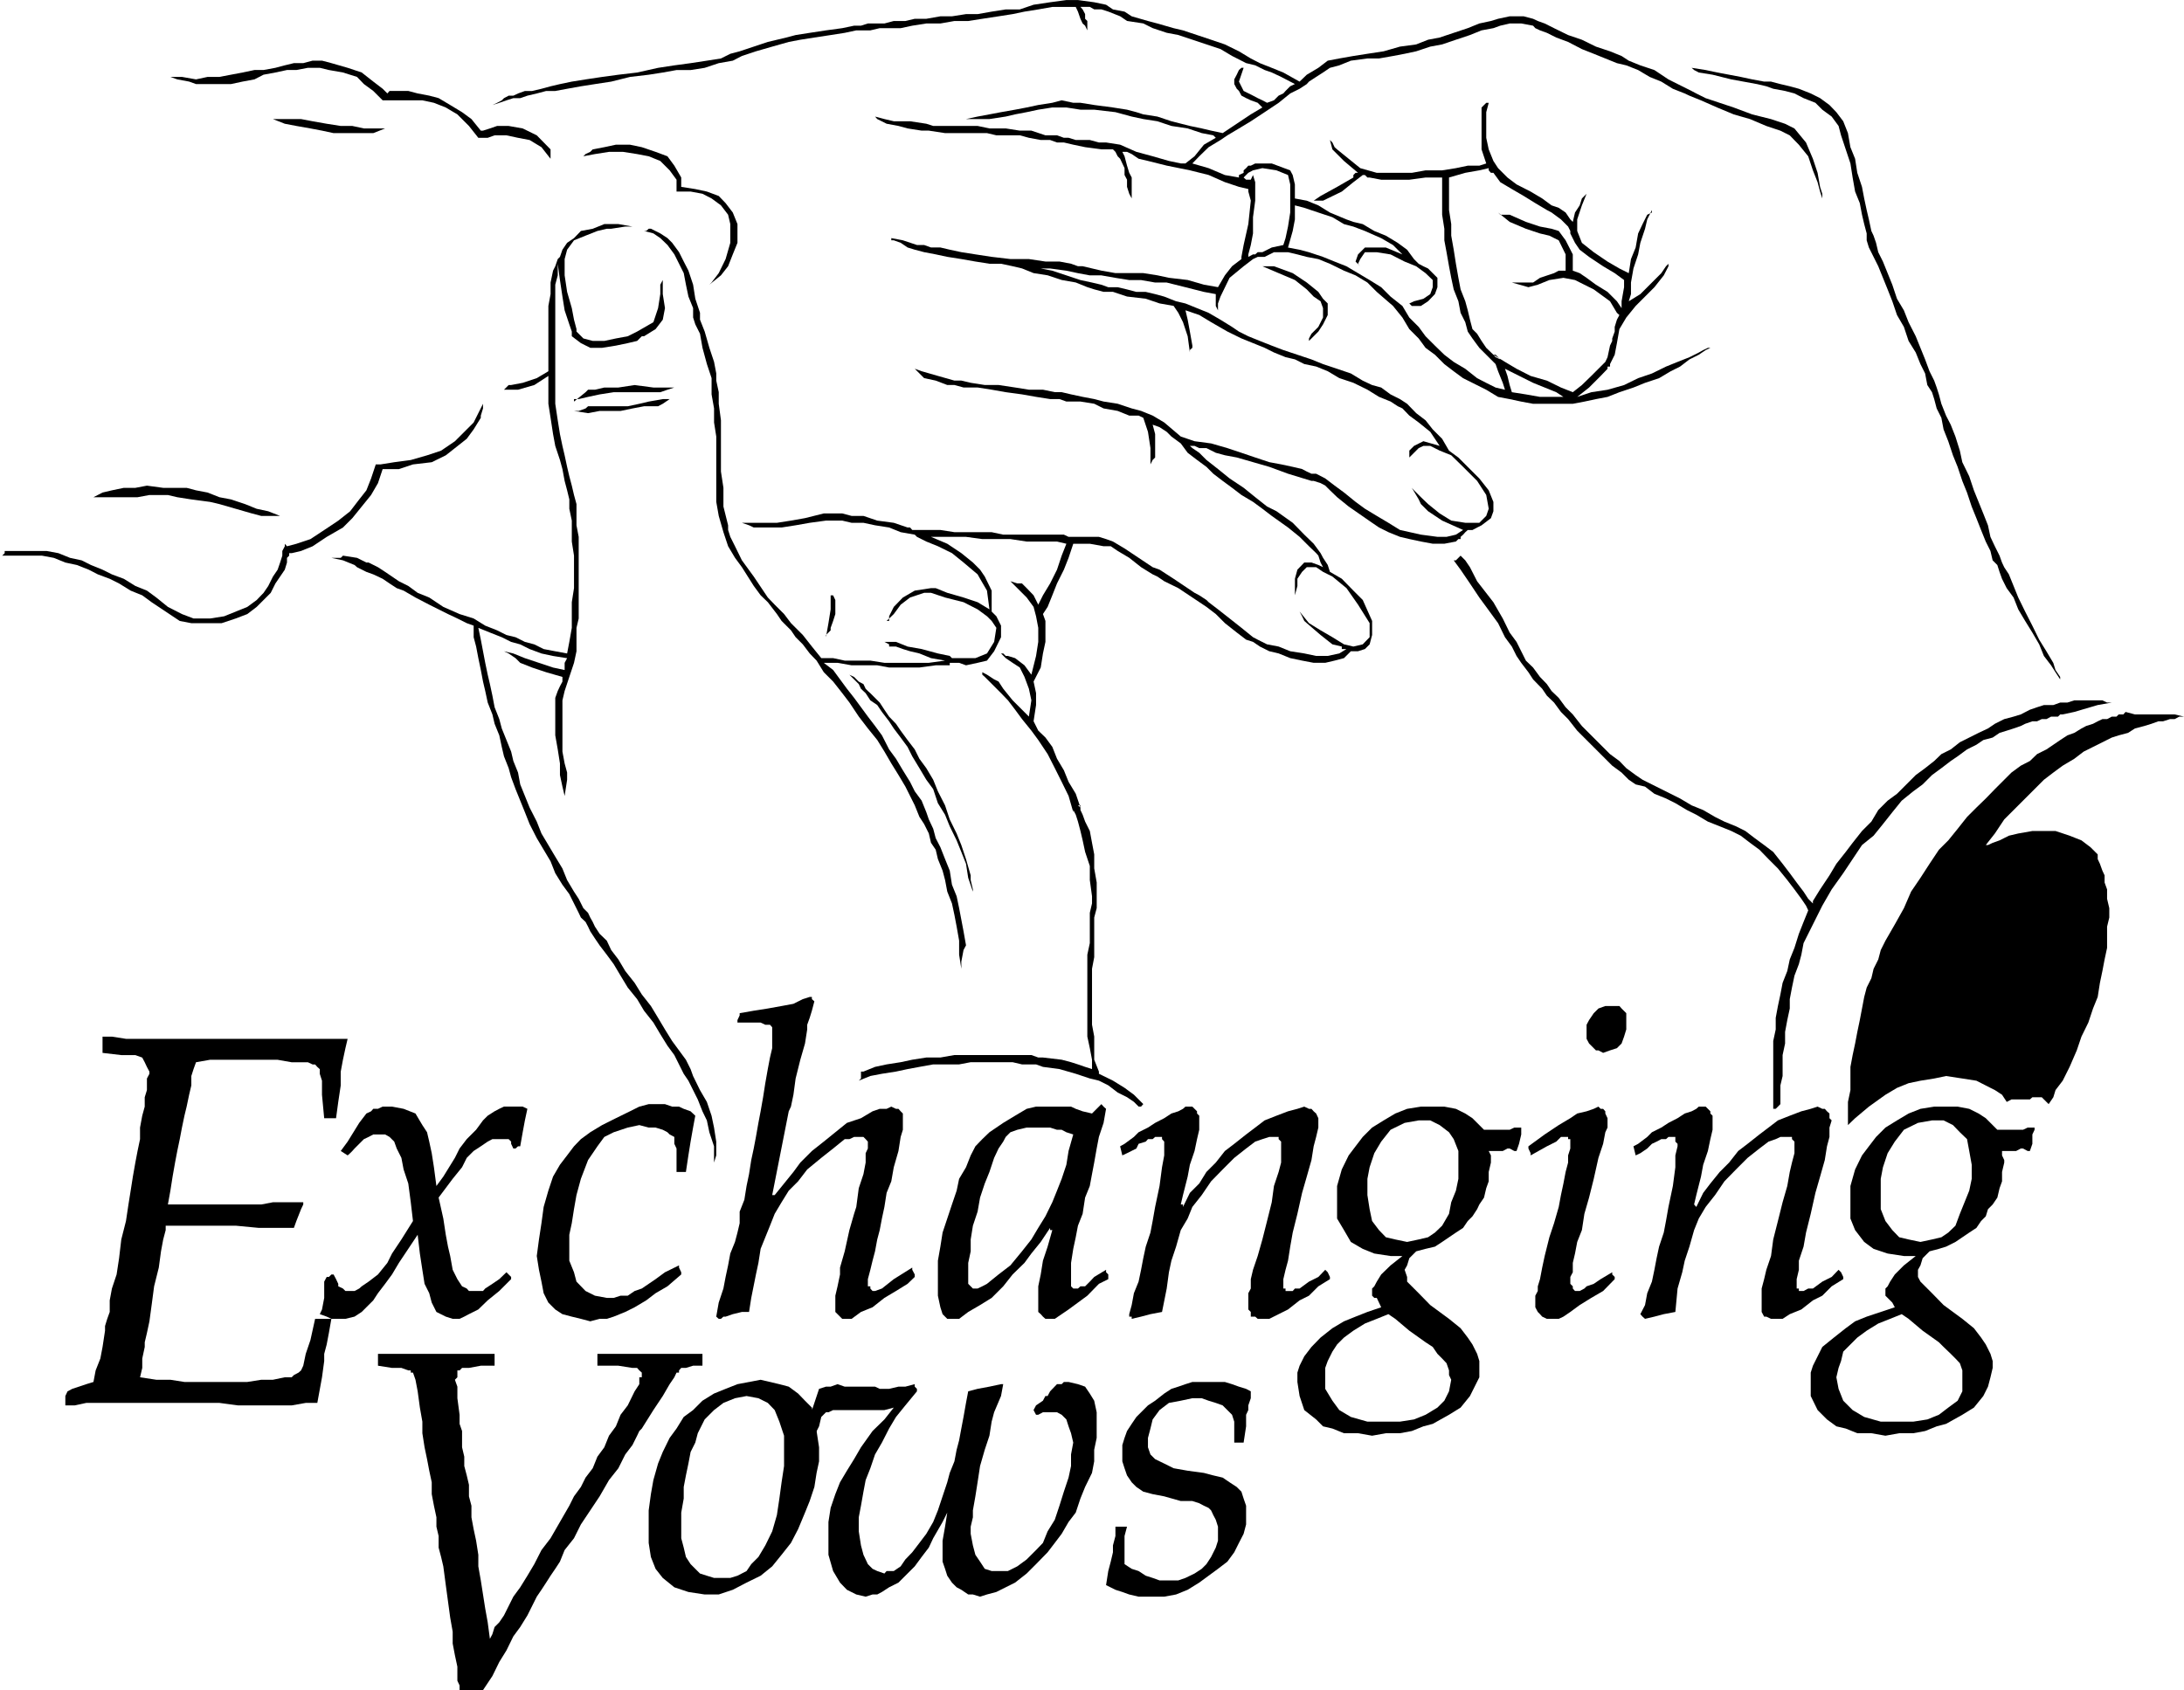
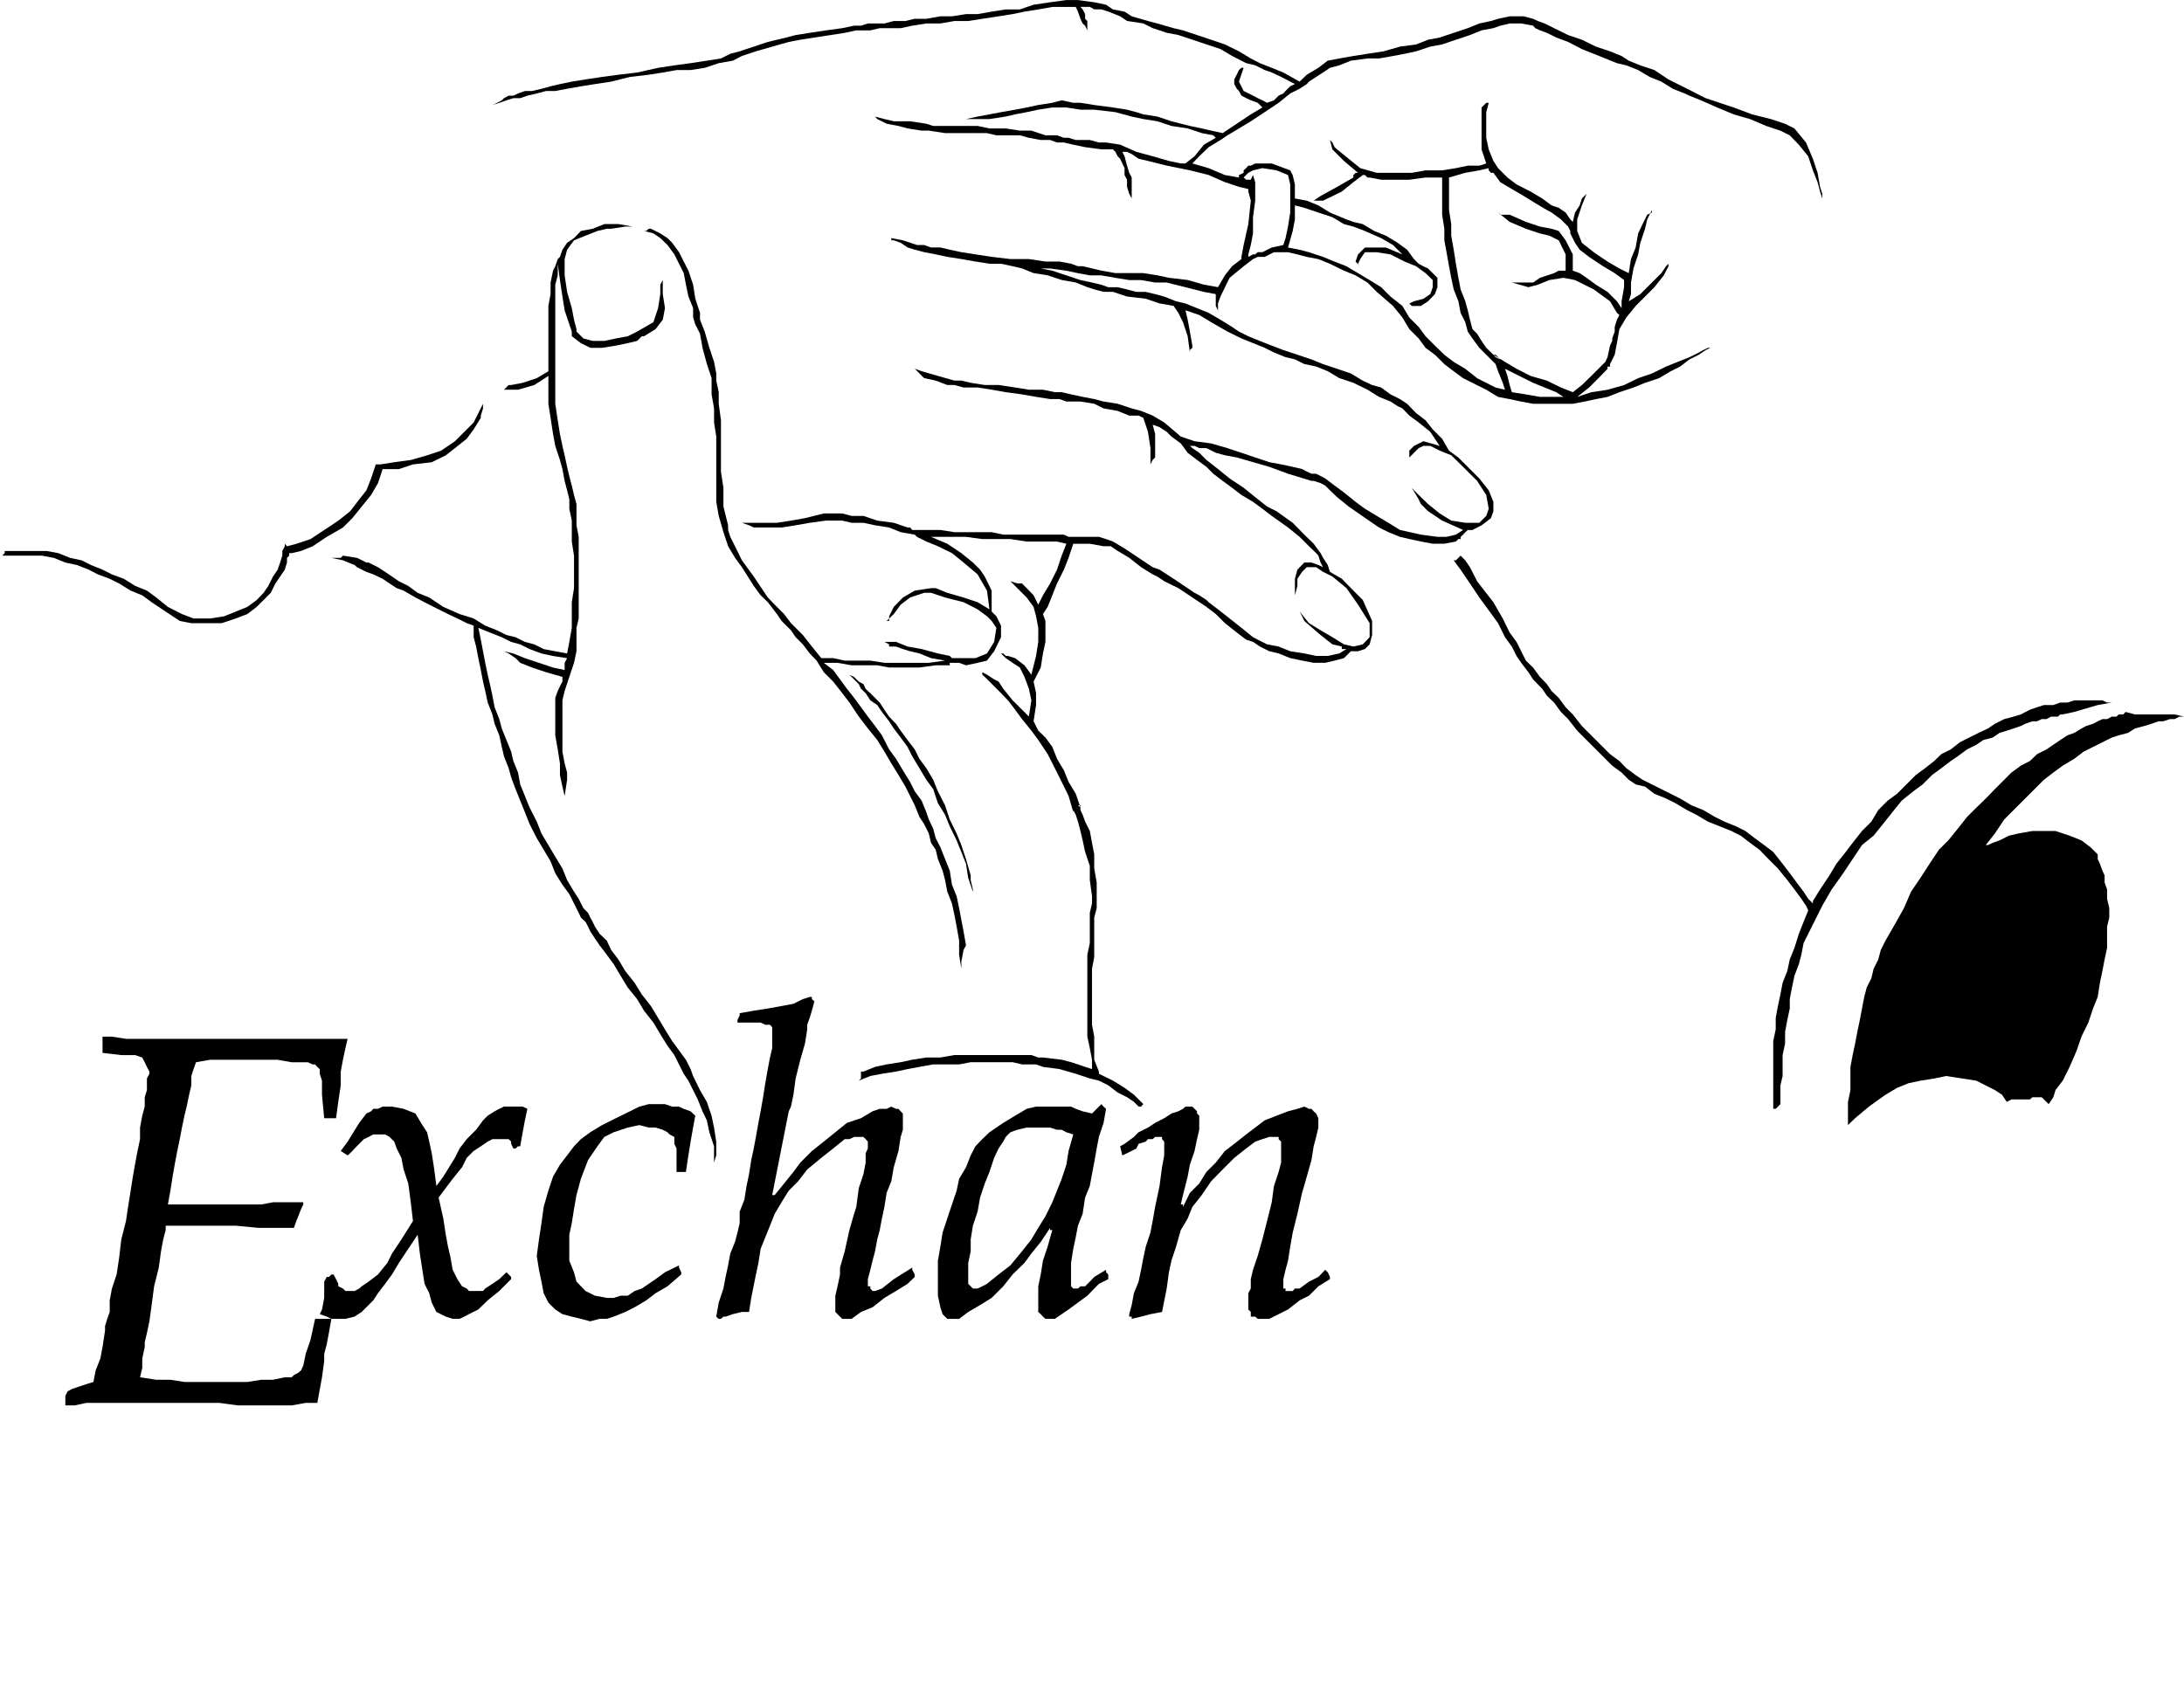
<svg xmlns="http://www.w3.org/2000/svg" width="299.414" height="231.761" fill-rule="evenodd" stroke-linecap="round" preserveAspectRatio="none" viewBox="0 0 7922 6132">
  <style>.pen1{stroke:none}.brush1{fill:#000}</style>
  <path d="M0 2016h152l43 8 42 17 42 9 43 17 33 17 43 16 34 17 42 26 42 17 34 25 51 34 51 34 42 8h110l51-17 42-16 34-26 25-25 26-26 17-34 17-25 17-25 8-26v-17l8-8v-9h9l34-8 42-17 51-34 59-34 34-34 34-42 34-42 25-43 17-51h59l51-17 68-8 51-25 33-26 43-34 25-34 26-42v-8l8-26v-17l-17 34-17 34-34 34-34 34-50 34-51 17-59 17-60 8-50 8h-17l-17 51-17 43-26 33-33 43-43 34-51 34-50 33-51 17-34 9-8-9v9l-9 17v17l-8 25-9 26-17 25-17 34-17 25-25 26-34 25-42 17-42 17-51 8h-60l-42-16-51-26-42-34-34-25-42-17-42-26-43-16-34-17-42-17-34-17-42-9-42-17-43-8H17v8l-9 9H0z" class="pen1 brush1" />
-   <path d="M449 1804h50l43-8h67l34 8 51 8 68 9 34 8 59 17 59 17 34 9h68l-43-17-42-9-42-17-51-17-42-8-43-17-42-8-34-9h-85l-59-8-42 8h-42l-43 9-34 8-33 17h110zM711 305h127l42-9 43-8 33-17 43-8 42-9h34l42-8h43l33 8 51 9 51 16 25 26 34 25 34 34h144l42 9 43 17 42 25 42 42 34 43h34l25-9h43l42 9 42 8 43 26 33 42v-34l-50-51-51-25-51-9h-42l-26 9-25 8h-8l-34-42-34-25-43-26-42-25-34-9-42-8-34-9h-68l-8 9-17-17-34-26-42-33-51-17-59-17-34-9h-34l-34 9h-34l-33 8-34 9-43 8h-33l-43 9-42 8-42 8h-43l-42 9-51-9h-42l25 9 43 8 25 9zm1405 262 42-8 51-8h51l51 8 42 8 42 17 34 34 25 34v43h51l43 8 33 17 34 25 26 34 8 34v68l-17 59-25 51-26 34-8 8 42-34 26-33 17-43 17-42v-68l-17-42-26-34-25-26-43-16-42-9-51-8v-34l-25-43-25-34-43-16-50-17-43-9h-51l-42 9-42 8-9 9-17 8-8 8zM990 432l43 17 42 8 51 9 42 8 42 9h144l43-17h25-102l-42-9h-42l-51-8-51-9-42-8H990zm1092 1025v-9h17l34-8 42-9 51-8h169l26-9 25-8h-76l-68-9-59 9h-51l-34 8h-25l-9 9-42 34zm0 34 51 8 42-8h76l43-9 42-8h51l17-9 25-17h17-42l-51 9-34 8-42 9h-144l-9 8-25 9h-17zm660 2829v8h-8l8 8 9 9 17 17 8 8 9 9v-9l8-25v-59l-17 8-17 17-17 9zm254-2008 9-51 8-50v-51h9l8 17v51l-8 25-9 25v9l-17 17v8zM6373 305l34 8 25 9 43 8 34 9 33 17 43 17 25 25 34 25 25 34 9 34 17 51 17 51 8 51 9 51 17 42 8 42 8 34 9 34v25l8 26 17 34 17 34 17 42 17 42 17 43 17 50 25 43 17 51 26 42 17 42 17 34 8 42 17 26 8 25 9 34 17 34 8 42 17 43 17 51 17 42 17 51 17 42 17 51 17 42 17 43 17 42 17 34 8 34 17 17 8 25 9 25 17 34 25 34 17 43 25 42 26 42 25 43 17 42 26 34 16 25 17 26v-9l-17-25-8-26-25-42-26-42-25-51-26-51-25-51-17-42-17-42-17-26-8-17-9-25-17-34-16-34-9-42-17-43-17-42-17-42-17-51-25-51-9-42-16-51-17-43-17-33-17-43-9-34-8-25-9-25-17-34-16-43-17-42-17-42-26-51-17-43-25-42-17-51-17-42-17-42-17-34-8-34-9-26-8-17-9-42-8-34-9-42-8-42-17-51-8-51-17-42-9-51-17-43-25-33-25-26-34-25-34-17-43-17-33-9-34-8-34-9h-25l-43-8-42-9-42-8-43-8-42-9-51-8 9 8 17 9 50 8 68 17 93 17zm-1591 881 17-34v-34l-9-25-25-17-25-26-43-34-59-25-59-25h42l68 25 51 34 42 34 17 25 17 17v42l-17 34-17 26-17 17-17 17v-9l9-17 25-25z" class="pen1 brush1" />
  <path d="m5298 1948 9-8 8-9 9-8h17l17-9 16-8 34-26 9-25v-34l-17-42-34-43-42-42-34-34-34-25-25-43-34-34-26-33-34-26-33-34-26-17-34-17-34-25-33-9-34-16-43-26-50-17-51-17-42-17-51-17-51-17-42-16-43-17-42-17-34-17-25-17-42-26-43-25-42-17-42-17-34-8-43-17-33-9-34-8h-34l-34-9-34-8h-34l-25-9-34-8-42-9-51-17-51-17-42-8h34l59 8 42 9 43 8h42l51 9 50 8h43l51 9h42l68 17 67 17 43 8v43l8 16 9 9-9-9v-25l9-25 33-68 51-42 34-26 17-8h25l34-17h51l34 8 34 9 42 8 42 17 51 25 42 17 43 26 34 34 59 51 34 42 25 42 34 34 25 34 34 25 34 34 34 26 34 25 34 17 50 25 43 26 42 8 42 9 43 8h144l42-8 42-9 42-8 43-17 51-17 42-17 51-17 42-25 34-17 34-26 34-17 25-17 17-8h-9l-17 8-16 9-34 17-43 17-42 17-51 25-50 17-51 25-60 17-59 9-51 17 43-34 42-42 25-26v-8h9v-9l17-34 8-42 9-51 25-42 34-42 68-68 34-43 17-33v-9l-9 9-17 25-8 8-34 34-34 34-42 26 8-26v-42l9-51 17-51 8-42 17-51 8-34 17-34v9l-17 8-17 34-16 34-9 51-17 42-8 51-34-17-43-25-50-34-43-34-17-43v-42l17-51 17-42-8 8-9 9-8 25-17 26-8 34-9-9-17-25-25-17-26-9-34-25-42-25-51-26-33-25-34-34-17-26-17-42-9-42v-93l9-34h-9l-8 8-9 9v152l17 51-25 8h-42l-43 9-50 8h-60l-50 9h-127l-60-17-42-34-42-34-9-8-8-17-9-9 9 34 42 42 51 43h-9l-8 8v9l-59 34-60 33-25 17h34l68-33 42-34 34-26h8l9 9h8l42 8h102l59-8h60v135l8 51v42l8 43 9 51 8 42 9 42 17 43 8 42 17 34 9 34 17 25 25 34 34 34 25 25 9 26 17 42 8 25-34-8-34-17-33-17-43-34-42-25-34-26-34-33-34-34-25-34-34-34-25-42-43-34-34-34-42-26-42-25-42-25-43-17-42-17-51-17-34-9-42-8 17-60 8-42v-51l34 9 51 17 51 17 42 25 34 9 42 16 59 26 43 25 34 34-60-25h-76l-25 25-9 26 17 17-8-9 8-17 17-25h43l50 8 51 26 42 17 34 25 26 25v26l-9 25-25 17-34 9-17 8 9 9h33l26-17 25-26 9-25v-34l-34-34-17-8-17-9-17-17-25-34-34-25-43-26-42-17-42-25-34-8-25-9-60-25-42-26-42-17-43-8v-51l-8-34-9-17-67-25h-60l-16 8h-9l-8 9-9 8v9l-17 8v9l-51-9-59-25-59-17 25-26 34-33 43-26 25-17 42-25 43-26 50-33 51-34 42-34 34-17 26-17 8-9 26-17 25-16 25-17 34-9 42-17 60-8h42l51-9 42-8 42-9 51-17 43-8 50-17 51-17 42-17 43-8 25-9 34-8h42l43 8 8 9 17 8 25 9 34 17 43 16 50 26 43 17 42 17 42 17 34 8 43 17 42 25 42 17 42 26 43 17 17 8 42 17 59 26 60 25 59 17 59 25 51 17 34 17 33 34 34 42 17 51 17 43 9 34 8 25v-17l-8-25-9-51-17-51-25-59-42-51-34-17-51-17-68-17-67-25-51-17-51-17-34-17-17-9-34-17-50-25-51-34-51-17-42-17-26-17-42-17-51-17-51-25-50-17-51-25-34-17-25-9-17-8-34-9h-51l-42 9-26 8-42 9-42 17-51 17-51 17-42 8-43 17-59 8-59 17-59 9-51 8-51 9-42 8-34 26-42 25-26 25-59-33-42-17-43-17-33-17-43-26-51-25-50-17-51-17-51-17-34-8-59-17-34-9-59-17-26-17-42-8-25-17-43-9-59-8h-42l-59 8-60 9-50 17h-51l-51 8-51 9h-42l-51 8h-42l-51 9h-42l-34 8h-42l-34 9h-60l-25 8h-25l-43 9-59 8-59 9-51 8-34 9-67 16-51 17-51 17-34 9-34 17-51 8-59 9-59 8-59 9-76 17-68 8-59 8-60 9-50 8-43 9-34 8-33 9-34 8h-26l-25 9-17 8h-17l-17 9-8 8-17 9-17 8 25-8 26-9 25-8h25l26-9 34-8 34-9h33l43-8 50-9 51-8 59-9 68-17 68-8 51-8 50-9h51l51-8 51-17 51-9 33-17 51-17 59-17 60-17 42-8 51-8 59-9 51-8 42-9h51l34-8h76l42-9 51-8h51l51-9h50l51-8 59-9 51-8 43-9 50-8 51-9h85l8 17 9 26 8 17 9 8 8 17v17-51l-8-8V51l-9-17-8-9h34l16 9h26l25 8 43 17 25 17 59 9 34 17 51 17 42 8 51 17 51 17 51 17 42 25 51 26 33 8 34 17 26 9 34 16 50 26-17 8-17 17-8 9-17 8-17 17-25 9-17-9-17-8-17-9-34-17-17-34 17-50h-8l-9 8-8 17-9 17v17l9 17 8 8 9 17 17 9 17 8 25 9 17 17-42 25-51 34-51 34-42-9-34-8-43-9-67-17-51-17-51-8-25-8-34-9-51-8-68-9-50-8h-26l-42-9-34 9-51 8-42 9-42 8-51 9-42 8-43 8-42 9h85l59-9 34-8 42-8 42-9 51-8h51l51 8h50l77 9 59 16 42 9 51 8 51 17 59 9 51 17 42 8 9 9-43 25-34 42-33 26h-17l-43-9-59-17-59-16-59-26-51-8h-26l-33-9h-51l-26-8h-17l-25-9h-42l-51-17h-42l-51-8h-59l-43-9h-161l-25-8-59-9h-59l-34-8-34-9 8 9 34 17 43 8 33 9 51 8h26l59 9h152l34 8h85l33 9 43 8h34l25 9h25l34 8 43 9 59 8h42l9 9 8 16 9 9 16 34v25l9 17v26l8 25 9 17v-76l-9-17-8-26-9-34-8-16h17l17 8 25 17 34 8 68 17 84 17 68 17 59 26 51 17 34 8v9l9 33-9 85-17 76-8 43v8l-34 26-26 33-25 43-51-9-59-17-68-8-42-9-51-8h-101l-51-9-68-16h-17l-25-9-42-8h-51l-60-9h-67l-68-8-59-9-51-8-42-9-34-8h-34l-25-9h-26l-51-17-42-8v8h9l25 9 25 17 26 8 34 9 42 8 42 9 51 8 51 9 51 8h42l42 9 34 8 42 17 51 8 51 17 51 9 42 17 25 8 34 9h34l51 17 68 8 50 17 51 9 17 25 17 34 17 51 8 59v-9l9-8v-8l-9-51-8-43-8-34 50 17 43 26 59 34 51 25 42 17 42 17 34 17 42 17 34 8 34 17 43 9 42 17 42 25 51 17 51 25 42 26 42 17 26 17 17 8 25 26 34 25 42 34 34 51-59-17-34 17-17 17v42-17l17-17 17-17 17-8h25l34 17 42 17 43 42 51 51 33 51 9 50-9 26-25 25h-51l-51-8-42-26-42-34-26-25-25-25-8-9 25 42 8 17 26 26 51 34 76 34-26 17-34 8h-33l-60-8-76-17-42-26-42-25-43-26-34-25-42-34-34-25-34-26-33-17h-17l-17-8-17-9-34-8-42-9-43-8-51-17-50-17-51-17-59-17-60-8-50-17-60-51-42-25-42-17-34-9-51-17-51-8-34-9-42-8-42-9-34-8h-25l-43-9h-51l-50-8-60-9h-50l-51-8-34-8h-25l-60-17-59-17-25-9 34 34 42 9 42 16h26l33 9h51l51 8 51 9 59 8 51 9 51 8h34l25 9h51l50 8 34 17 51 9 42 17h34l17 8 17 51 9 59v59l8-16 9-9v-85l-9-34 25 9 26 17 17 17 34 25 25 34 34 26 34 25 25 25 34 26 34 25 34 26 42 25 34 25 34 26 59 42 42 34 34 34 26 25 8 9 8 25 9 17-17-8-25-9h-26l-25 26-9 33v60l9-34v-26l17-25 17-17h34l25 17 34 17 51 42 42 60 42 67v51l-25 26-34 8-34-8-42-26-43-25-42-26-34-42 9 17 8 17 9 8 50 43 43 34 34 8v9h17l-26 16-42 9h-42l-43-9-51-8-42-17-42-8-34-17-17-9-42-34-43-34-42-33-34-26-8-8-26-17-17-9-76-51-51-33-25-9-51-34-51-34-42-25-25-9-26-8h-110l-17-8h-220l-42-9h-135l-51-8h-102l-8-9h-9l-50-17-60-8-50-17h-43l-34-9h-67l-68 17-51 9-51 8h-143 16l26 9 17 8h101l51-8 51-9 59-8h59l34 8h43l42 9 51 8 42 17 51 9 8 8 34 17 42 17 51 25 42 34 51 43 9 16 25 43 9 68-43-26-51-17-59-17-42-17h-17l-59 9-43 25-33 34-17 34v17h-9l26-25 25-34 34-26 51-17h25l51 17 67 17 51 26 34 25 17 17 17 25-8 51-26 42-42 17h-85l-8-8-43-9-59-16-51-9-42-17h-51 9l17 9v8h25l25 9 26 8 34 8 42 17 51 9-59 8h-161l-51-8h-93l-42-9h-43l-34-42-33-42-43-43-25-33-34-34-25-26-51-76-43-59-25-51-17-34-8-25v-17l-17-68v-68l-9-59v-186l-8-60v-42l-9-42v-26l-8-42-17-51-17-59-17-43v-25l-17-51-8-51-17-51-17-33-17-34-25-34-17-17-26-17-34-17h-8l-9 8h-8l34 9 25 17 26 25 25 34 17 34 17 34 8 42 9 43 17 42v34l8 25 17 34 9 51 16 59 17 51v59l9 51v51l8 51v237l9 51 17 59 17 51 25 42 25 34 43 68 25 34 26 25 33 43 17 25 17 17 17 17 17 25 26 26 25 33 25 26 26 42 34 34 33 42 26 34 34 51 33 43 34 42 26 42 25 43 26 42 25 42 17 34 17 34 17 42 17 26 17 34 8 34 17 25 8 34 17 42 9 34 8 42 17 43 9 42 8 42 9 51v51l8 51v-26l8-42 9-17-9-51-8-42-8-42-9-43-17-42-8-51-17-42-17-43-17-33-9-34-16-34-9-26-17-42-25-34-17-34-26-42-25-42-25-34-26-51-25-34-26-34-25-34-25-34-26-33-25-34-25-34-34-26h50l51 9h93l43 8h110l59-8h51v-9h34l25 9 42-9 34-8 26-34 25-51v-42l-17-34-17-17v-76l-25-51-17-25-26-26-42-34-51-34-59-25h127l59 8h102l59 9h110l34 8-17 43-17 51-25 50-26 43-17 34-17-34-25-26-17-17h-17l-25-8h-9 9l8 8 17 17 17 17 17 17 25 34 9 34 8 42v51l-8 51-17 68-25-34-34-26-26-8h-8l-9-9h-8l17 17 25 17 26 17 17 34 16 43 9 42-9 59-59-59-34-42-17-26-16-8-26-17-17-9v9l9 8 17 17 17 17 25 25 25 26 26 34 25 34 34 42 25 34 34 51 26 51 25 50 25 51 17 59v-8l9 17 8 25 9 34 8 34 9 42 17 51v51l8 59v26l-8 34v110l-9 42v297l9 42 8 42v34l-25-8-26-9-25-8-34-9-68-8h-17l-25-9h-279l-51 9h-51l-51 8-42 9-51 8-42 9-42 17h-9v25l-8 8 42-17 42-8 51-8 42-9 43-8 50-9h94l42-8h152l34 8h51l25 9 60 8 59 17 51 17 33 8 34 17 34 26 34 17 25 17 17 17h9l8-9-34-34-34-25-42-26-51-25v-8l-17-43v-84l-8-43v-203l8-42v-144l9-34v-93l-9-51v-51l-8-42-8-43-17-34-9-25-8-17v-17h-9l9 8-17-50-26-43-17-42-25-42-17-43-25-34-26-25-17-34 9-59v-43l-9-42 26-51 8-51 9-42v-76l-9-25 17-26 17-42 17-43 25-50 17-43 17-51h60l50 9h26l25 17 42 25 43 34 42 26 17 8 25 17 51 25 51 34 51 34 34 26 33 33 43 34 34 26 25 8 25 17 34 17 34 8 42 17 43 9 42 8h42l34-8 34-9 25-25h26l25-8 17-17 9-34v-51l-34-76-34-34-42-43-43-25-8-25-17-26-9-17-25-34-34-33-42-43-59-42-34-17-43-34-42-34-51-34-42-34-42-33-26-26-25-17-9-8h17l17 8h26l34 17 33 9 43 8 59 17 59 17 68 25 85 26h8l25 8 17 9 17 17 26 25 42 34 85 59 25 17 34 17 42 17 34 8 42 9 43 8h42l42-8 9-9h8v-8zm-25 85 25 34 34 50 34 51 25 34 43 59 25 51 25 34 17 34 17 25 26 34 17 26 33 34 17 25 26 25 25 34 26 26 33 42 34 34 34 34 34 34 25 25 34 25 26 26 25 17 34 8 34 26 42 17 34 17 42 25 34 17 42 25 43 17 42 17 34 17 34 26 34 25 33 34 34 34 34 42 26 34 25 34 17 25 8 17-17 42-17 43-16 51-17 42-9 42-17 43-8 42-9 42-8 43v42l-9 42v246h9l8-8 9-9v-68l8-34v-76l9-42v-42l8-43 9-42v-34l8-42 9-43 16-42 9-34 8-42 17-34 17-34 17-34 17-34 34-59 42-59 34-51 34-51 42-34 34-42 34-43 34-42 42-34 34-25 34-34 34-25 34-26 25-17 34-25 34-17 25-17 34-9 25-17 26-8 25-8 26-9 16-8 26-9h17l17-8h17l17-9h25l8-8h9l42-9 85-25 51-9h-17l-17-8h-102l-25 8h-26l-25 9h-34l-25 8-26 9-33 17-26 8-34 9-34 17-25 17-34 16-34 17-34 17-33 26-34 17-26 25-33 26-34 25-34 34-34 34-34 25-34 34-25 42-34 34-34 43-25 33-34 43-25 42-34 51-26 42v9l-17-17-17-26-25-33-25-34-26-34-34-43-33-25-34-25-34-26-34-17-42-17-34-17-43-25-42-17-42-25-34-17-34-17-34-17-34-17-25-17-34-25-25-26-34-25-34-34-34-34-34-34-33-42-26-26-25-34-26-25-17-25-25-26-25-34-26-25-17-34-17-34-25-34-25-51-34-59-59-76-26-51-17-25-17-17-8 8-9 9h-8zm211-610-8-26-8-33-9-26 34 17 34 17 34 17 42 17 42 17 26 17h-85l-51-9-51-8zm407-313v-9 9zm-474 177 8 9 17 8h9-9l-17-17h-8l-26-25-17-25-16-26-17-17-9-34-8-34-9-33-17-43-8-42-9-51-8-51-9-51v-42l-8-51V644l59-17 51-9 34-8v8l8 9h9l25 34 42 25 43 25 42 26 42 25 17 9 34 25 26 26 8 16v9l17 34 17 25 34 26 51 34 42 25 34 25v26l-9 51v25l-17-25-34-34-42-26-34-25-25-17-25-9v-59l-26-51-25-34-26-8-42-8-51-17-59-26h-34l-8-8 42 34 59 25 51 17 34 8 34 17 25 51v59h-25l-17 9-51 17-25 17h-77l60 17 34-9 42-17 51-8 42 8 68 34 59 43 25 42 9 8-9 17-8 26v17l-9 25v9l-8 17-9 42-8 17-17 17-8 8-26 26-34 33-33 26-43-17-51-25-59-17-51-26-42-25-42-26zm-864-626-8-26-8 17h-17l-9-8 17-17 17-9 34-8 51 8 42 17 8 34v102l-8 51-9 42-8 25-42 9-34 17h-17l-9 8h-8l-17 9v-9l9-34 8-42v-59l8-60v-67z" class="pen1 brush1" />
  <path d="m3081 2448 8 8 9 9 17 17 8 17 17 16 17 26 25 17 17 25 26 34 17 26 25 33 25 34 17 34 26 43 25 42 25 34 17 51 26 42 17 42 25 51 17 42 17 43 8 51 17 50v-8l-8-34v-17l-17-59-17-51-17-42-25-51-17-51-26-51-17-42-25-42-25-34-17-34-26-34-25-34-17-25-25-26-17-25-17-26-17-17-17-17-9-8-8-8-8-17-17-9-17-17-17-8zm-567 1456-9-25-17-34-25-34-25-34-26-42-25-42-26-43-33-42-26-42-34-43-25-42-26-34-16-34-26-25-17-26-8-17-9-16-8-17-17-17-17-34-17-26-25-42-17-42-26-43-25-42-25-42-17-43-26-51-17-42-17-42-8-43-17-42-8-34-17-42-17-42-9-34-17-43-8-42-9-42-8-34-9-43-8-42-8-42-9-43 42 17 43 17 34 17 33 9 34 17 43 16 42 9 51 8-9 17v26l-42-9-51-17-51-17-42-17-34-8 17 8 25 17 17 17 43 17 51 17 59 17v17l-9 17-8 17-9 25v136l9 51 8 51v42l9 42 8 34v26-26l9-59v-26l-9-33-8-43v-186l8-34 17-51 17-51 9-42v-85l8-34v-296l-8-42v-77l-9-33-8-34-9-34-8-34-9-42-8-34-9-43-8-50-9-60v-432l9-34v-42l8 59 9 60 8 50 17 51 9 26v17l33 25 34 17h43l50-8 43-9 34-8 17-17h8l42-26 26-34 8-42-8-51v-51l-9 17v34l-8 51-17 51-59 34-34 17-43 8-42 9h-42l-34-9-25-25v-9l-9-34-8-42-17-59-9-60v-59l9-34 25-34 42-17 43-17 34-8h16l51-8h26l-51-9h-51l-42 17-43 8-25 26-25 17-17 25-9 26-8 8-9 26-8 16-9 43v42l-8 43v237l-42 25-51 17-42 8h-9l-17 17h-8 59l59-17 51-33v101l8 51 9 59 8 43 17 51 9 33 8 43 9 34 8 33v34l9 43v76l8 51v118l-8 51v93l-9 51-8 42-43-8-42-8-34-17-34-9-34-17-33-8-34-17-43-17-42-26-51-16-59-26-51-34-42-17-34-25-34-17-25-17-25-17-26-17-34-17h-8l-34-17-51-8-8 8h-34l42 9 42 17 9 8 34 17 25 9 17 8 17 8 25 17 26 17 25 9 43 25 50 26 68 34 34 16 34 17 25 9v42l9 34 8 42 9 43 8 42 8 34 9 42 17 43 8 34 17 42 9 42 8 34 17 43 9 33 16 43 17 42 17 42 17 43 26 51 25 42 25 42 17 43 26 42 25 34 17 34 17 34 8 17 17 16 9 17 8 17 17 26 17 25 26 34 25 34 25 42 26 43 34 42 25 42 34 43 25 42 26 42 25 34 17 34 17 34 17 25 17 34 17 34 17 43 16 33 9 43 17 51v59l8-26v-50l-8-51-9-43-17-50-25-43-25-51zm4689-838 33-42 34-51 43-43 33-33 34-34 34-34 34-26 34-25 42-25 34-26 34-17 34-17 34-17 25-8 34-9 25-16 34-9 26-8 25-9h17l25-8h17l17-9h17l-34-8h-144l-34-9-8 9h-17l-8 8h-17l-17 9h-17l-17 8-17 9-25 8-17 9-26 16-25 9-26 17-25 17-25 17-34 17-26 25-33 17-34 25-26 26-34 34-33 34-34 33-34 34-34 43-34 42-34 34-34 51-33 51-34 50-26 60-33 59-34 59-17 34-9 34-17 34-8 34-17 34-9 34-8 42-8 42-9 43-8 42-9 42-8 43v84l-9 43v84l26-25 50-42 60-43 42-25 42-17 43-9 50-8 43-9 59 9 51 8 51 26 16 8 26 17 17 26 17-9h67l9-8h34l8 8 9 9 8 8 17-25 8-26 26-34 25-50 26-60 17-50 25-51 17-51 17-42 8-51 9-43 8-42 9-42v-77l8-33v-34l-8-34v-34l-9-25v-26l-8-17-9-25-8-17v-17l-17-17-9-9-33-25-43-17-51-17h-84l-51 9-34 8-34 17-25 9-17 8h-8zM237 5099v-34l8-17 17-9 51-17 26-8 8-42 17-43 8-42 9-59v-17l8-26 9-25v-42l8-43 17-51 9-59 8-68 17-67 9-60 8-50 8-51 9-51 8-42 9-43v-42l8-43 9-33v-34l8-26v-42l9-17v-8l-9-17-8-17-9-17-25-9h-51l-68-8v-59h34l51 8h804l-8 34-9 42-8 43v50l-9 60-8 59h-43l-8-85v-51l-8-25v-17l-9-8-8-9h-9l-17-8h-59l-51-9H762l-51 9-9 25-8 25v34l-8 34-9 43-8 33-9 43-8 42-9 43-8 42-9 51-8 51-9 50h339l42-8h110v8l-8 17-17 43-9 25H939l-84-8H601v16l-9 34-8 43-8 59-17 68-9 68-8 59-9 42-8 34v17l-9 42v34l-8 34 59 9h51l51 8h228l51-8h42l43-9h25l8-8 17-9 9-8 8-17 9-43 17-50 17-77h59l-9 51-8 42-9 34v26l-8 59-17 93h-42l-51 9H863l-67-9H313l-42 9h-34z" class="pen1 brush1" />
  <path d="m1160 4768 8-17 8-42v-59l9-17h8l9-9h8l9 17 8 17v9l17 8 9 9h33l17-9 9-8 25-17 34-26 34-42 17-34 34-51 42-67-8-68-9-68-17-51-8-42-17-34-9-25-17-17-16-9h-43l-17 9-17 8-17 17-17 17-8 9-8 8-9 8-25-16 25-34 42-68 26-34 17-8 8-9h17l17-8h34l42 8 43 17 25 42 17 26 8 34 9 42 8 51 9 68 25-34 42-68 17-34 26-34 34-34 25-34 17-17 25-16 17-9 17-8h68l17 8-9 42-8 43-9 51h-8l-9 8h-8l-8-17v-8l-9-9h-59l-17 9-25 17-26 17-25 25-17 34-34 42-51 68 17 76 9 59 8 43 8 34 9 50 17 34 17 26 17 8 8 9h51l8-9 26-17 25-17 26-25 8 8 9 9v8l-43 43-42 34-34 33-34 17-17 9-17 8h-25l-25-8-34-17-17-34-9-34-17-34-8-51-9-59-8-68-34 51-34 51-25 42-25 34-26 34-17 26-25 25-17 17-26 17-33 8h-51l-17-8-25-9zm1303-177v8l8 17v8l-50 43-43 25-34 26-42 25-34 17-42 17-25 8h-26l-34 9-34-9-33-8-34-9-26-17-25-25-17-34-8-42-9-43-8-50 8-60 9-59 8-59 17-59 17-51 25-43 26-34 25-33 25-26 34-25 43-26 50-25 51-25 34-17 34-9h59l26 9h25l17 8 25 9 17 16-8 43-9 51-8 50-9 60h-34v-85l-8-17v-25l-17-9-8-8-17-9-26-8h-25l-34-9-42 9-51 17-34 17-25 34-34 50-26 68-16 59-9 51-8 51-9 42v94l17 42 9 34 33 34 34 17 43 8h25l25-8h26l25-17 26-9 25-17 25-17 34-25 51-25zm144 194-9-8 9-51 17-51 8-42 9-42 8-43 17-42 9-34 8-34v-42l17-43 8-50 9-43 8-51 9-42 8-42 9-51 8-42 9-51 8-51 9-51 8-42 8-34v-76l-8-9h-17l-17-8h-84v-9l8-17v-8l51-9 51-8 50-9 43-8 34-17 25-8h8v8l9 8-9 34-8 26-9 25v17l-8 51-17 59-17 68-8 59-9 43-8 17-60 304h9l34-42 34-42 25-34 42-42 43-34 42-34 42-34 51-17 42-25 26-9h25l17-8 17 8h9l8 9 8 8v59l-8 26-8 51-17 59-9 51-17 42-8 51-9 42-8 42-9 34-8 43-9 34-8 33-9 34v26h9v8l8 9h9l25-9 43-34 67-42v8l9 17v9l-26 25-42 26-42 25-43 34-42 17-34 25h-34l-8-8-9-9-8-8v-59l8-34 9-43v-25l17-59 17-77 17-59 8-25 9-68 17-51 8-42v-34l8-17v-25l-8-9-8-8h-34l-17 8h-17l-42 34-43 34-51 42-33 43-34 34-26 42-25 42-17 43-17 42-17 42-8 51-9 42-17 85-8 51h-26l-33 8-26 9h-8l-9 8h-8zm1210-423-25 51-26 42-25 42-34 43-42 51-43 33-42 34-17 9-17 8h-17l-8-8-9-9v-76l9-42v-43l8-50 17-51 9-51 17-51 17-42 17-51 16-34 17-25 9-17 17-17 25-9 34-8h85l25 8h17l17 9 25 8-17 60-8 50-17 51-17 43-17 42zm119 305h-17l-9 8h-17l-8-8v-85l8-51 9-42 8-42 17-43 9-59 17-42 8-43 8-42 9-51 8-42 17-51 9-51-9-8-8-9-9 9-17 17-8 8-34-8-25-9-17-8h-127l-34 8-42 25-43 26-50 34-26 25-25 26-17 33-17 43-25 42-9 43-17 50-17 51-17 51-8 51-9 51v127l9 42 8 25 9 9 8 8h43l33-25 43-25 42-26 42-42 34-43 43-42 25-34 34-42 34-51v8h8l-17 60-17 51-8 50-9 43v93l9 8 8 9 9 8h34l25-17 25-17 34-25 34-25 42-43 34-17v-17l-8-8v-9l-43 26-16 17-17 17zm169 118v-8h-9v-9l9-33 8-43 17-42 9-43 8-42 9-42 17-51 8-42 9-51 16-76 9-68 8-43v-50l-8-9v-8h-25l-9 8h-17l-8 9-26 8-8 17-34 17-17 8-8-33 16-9 34-25 17-17 34-17 26-17 33-17 26-17 25-8 17-9 9-8h25l8 8 9 9v8l8 8v51l-8 34-9 43-17 50-8 43-17 67-8 34h8v9l25-51 34-34 26-42 34-34 33-42 34-26 43-34 33-25 34-26 43-17 42-16 34-9 25-8 17 8h9l8 9 9 8 8 17v34l-8 34-9 34-8 50-17 60-17 59-17 76-17 68-9 51-8 51-9 33-8 34v34h8v9h26l8-9h17l34-25 34-17 25-26 9 9 8 17v8l-42 26-34 34-34 17-42 33-34 17-34 17h-42l-9-8h-16v-17l-9-9v-59l9-17v-34l8-34 17-50 17-60 17-67 17-68 8-59 17-51 9-34v-76l-9-9v-8h-34l-25 8-26 9-33 25-43 34-42 42-42 43-34 50-34 43-17 42-25 42-17 60-17 51-9 42-8 59-17 85-42 8-34 9-34 8z" class="pen1 brush1" />
-   <path d="m5010 4142 34-43 51-25 51-9h42l34 17 34 26 17 25 17 43v101l-9 43-17 42-8 42-25 43-26 25-25 17-34 8-42 9-43-9-34-8-25-26-25-33-9-43-8-51v-59l8-42 17-51 25-42zm-177 677-43 34-33 34-26 34-17 34-8 25v34l8 51 17 51 43 34 25 25 34 8 42 17h51l51 9 50-9h51l43-8 42-17 34-9 59-33 42-26 34-42 17-34 17-34v-59l-8-26-17-34-17-25-26-34-42-34-68-50-42-43-25-25-17-17v-17l-9-26 9-16 8-26 25-25 34-9 34-8 26-17 25-17 25-17 26-17 17-25 17-17 17-26 8-17 17-25 8-34 9-25v-34l8-34v-26l-8-16h51l17-9h8l17 9h8l9-26 8-34v-25h-25l-17 8h-93l-25-25-17-17-26-17-34-17-42-8h-85l-50 8-43 17-42 25-42 26-34 34-26 34-25 33-25 51-17 60v118l25 42 25 43 43 25 42 17 59 9h43l-43 34-34 33-16 26-9 17-8 8v26l8 8h9l8 17 8 17-50 17-43 17-42 17-42 25zm414 127 9 26v17l8 17-8 42-17 34-25 25-43 26-42 17-51 8h-118l-60-17-42-25-25-34-26-43v-76l9-25 17-34 17-26 25-25 34-25 42-26 43-17 42-17 25 17 51 43 59 42 26 17 17 25 17 17 16 17zm508-1194v-34l9-17 17-25 17-17 25-9h51l8 9 17 17v59l-8 26-9 25-17 17-25 8-25 9-17-9h-9l-17-17-8-8-9-17v-17zm-203 440v-8l-8-17v-8l59-43 51-34 42-25 25-17 34-8 26-9 17-8 8 8h9l8 9v8l8 17v34l-8 17-8 42-17 51-17 76-17 68-17 59-9 59-17 43-8 42-8 34v34l-9 17v25l9 9v8l8 9h17l17-9 8-8 26-9 25-17 42-25v8l9 9v8l-42 43-43 25-42 26-34 25-25 17-17 8h-43l-17-8-8-9-8-8-9-17v-42l9-17v-17l8-26 8-42 9-42 17-68 17-51 17-59 8-43 9-42 8-42 9-34v-26l8-25v-34h-8v-8h-26l-8 8-9 9-34 17-59 33zm415 593-9-8-8-9 17-33 8-43 17-42 9-43 8-42 9-42 17-51 8-42 9-51 16-76 9-68v-43l8-33v-9l-8-8v-17h-25l-9 8h-17l-17 9-17 8-17 17-25 17-17 8-8-33 17-9 33-25 17-17 34-17 26-17 33-17 26-17 25-8 17-9 9-8h25l8 8 9 9v8l8 8v51l-8 34-9 43-17 50-8 43-17 67-8 34 8 9 25-51 26-34 34-42 34-34 33-42 34-26 43-34 33-25 34-26 43-17 42-16 34-9 25-8 17 8h9l8 9 9 8v17l8 8-8 26v34l-9 34-8 50-17 60-17 59-17 76-17 68-9 51-17 51v33l-8 34v34h8v9h17l17-9h17l34-25 34-17 25-26 9 9 8 17v8l-42 26-34 34-34 17-42 33-42 17-26 17h-42l-17-8h-8l-9-17v-85l9-34 8-34 17-50 8-60 17-67 17-68 17-59 9-51 8-34 9-34v-42l-9-9v-8h-42l-17 8-26 9-33 25-43 34-42 42-42 43-34 50-34 43-25 42-17 42-17 60-17 51-9 42-17 59-8 85-42 8-34 9-34 8z" class="pen1 brush1" />
-   <path d="m6873 4142 33-43 51-25 51-9h42l34 17 25 26 26 25 8 43 9 50v51l-9 43-17 42-17 42-16 43-26 25-25 17-34 8-42 9-43-9-34-8-25-26-25-33-17-43v-110l8-42 17-51 26-42zm-178 677-43 34-42 34-17 34-17 34-8 25v85l25 51 34 34 34 25 34 8 42 17h51l51 9 50-9h51l43-8 42-17 34-9 59-33 42-26 34-42 17-34 9-34 8-34v-25l-8-26-17-34-17-25-26-34-42-34-68-50-42-43-25-25-17-17-9-17v-26l9-16 8-26 25-25 34-9 26-8 34-17 25-17 25-17 26-17 17-25 17-17 8-26 17-17 17-25 8-34 9-25v-34l8-34v-9l-8-17v-16h51l17-9h8l17 9h8l9-26v-34l8-17v-8h-25l-17 8h-93l-25-25-17-17-26-17-34-17-42-8h-85l-50 8-43 17-42 25-42 26-34 34-26 34-25 33-25 51-17 60v118l17 42 33 43 34 25 51 17 59 9h43l-43 34-33 33-17 26-9 17-8 8v26l8 8 17 17 9 17-51 17-51 17-42 17-34 25zm414 127 9 26v76l-17 34-34 25-34 26-42 17-51 8h-118l-60-17-42-25-34-34-17-43-8-42 8-34 9-25 8-34 26-26 25-25 34-25 42-26 43-17 42-17 25 17 51 43 59 42 17 17 26 25 17 17 16 17zM1752 6132h-85v-17l-8-17v-51l-9-42-8-42v-43l-9-51-8-59-8-59-9-68-8-34-9-34v-42l-8-34v-34l-9-42-8-42v-43l-9-42-8-42-9-43-8-51v-42l-9-51-8-59-8-42-9-26h-8v-8h-9l-25-9h-34l-51-8v-43h423v43h-50l-43 8h-25l-9 9h-8v25l-9 9 9 25v42l8 60v33l9 26v59l8 34v34l9 34 8 34v42l9 34v42l8 43 9 42 8 51v42l9 51 8 51 8 51 9 50 8 60 9-17 8-26 17-17 17-25 17-34 17-34 25-34 26-42 25-42 26-51 33-43 34-59 34-59 17-34 25-34 17-34 26-34 17-42 25-34 17-42 25-34 17-42 26-34 25-51 17-26v-25h9v-17l-9-8-8-9h-17l-51-8h-76v-43h381v43h-34l-26 8h-17l-8 9v8h-9l-8 17-17 25-25 43-34 51-42 67-9 9-8 17-17 34-26 34-25 50-34 43-34 59-34 51-34 51-25 50-34 43-17 42-17 26-17 25-16 25-17 26-17 25-17 34-17 34-26 42-25 34-25 51-26 42-25 51-34 51zm779-932 25-50 34-34 34-26 42-17 42-8 43 8 34 17 25 26 17 42 17 51v110l-9 59-8 59-9 60-17 59-25 51-25 42-26 26-17 25-33 17-26 8h-59l-26-8-25-8-17-17-17-17-17-26-8-34-9-34v-93l9-51v-42l8-42 9-43 8-42 17-34 9-34zm-127 525 42 34 51 17 59 9h51l51-17 50-26 51-25 42-34 34-42 34-43 26-50 25-60 17-42 17-51 8-51 9-42v-51l-9-59-8-42-9-43-25-25-25-26-34-25-34-9-34-8-34-8-42 8-42 8-43 17-42 17-42 26-34 34-34 25-26 42-25 34-25 51-17 42-17 60-9 51-8 59v118l8 51 17 43 26 33z" class="pen1 brush1" />
-   <path d="M2945 5226h-25v-43l17-42 17-51 17-51 25-8h17l25-9 26 9h110l17 8h34l34-8h25l34-9v9l8 8v9l-42 51-34 42-25 42-26 51-25 43-17 50-17 43-8 42-9 51-8 42v51l8 51 9 34 16 34 17 17 17 8 26 9 8-9h26l25-17 17-25 25-26 26-34 25-33 25-43 17-42 17-51 17-51 9-34 17-42 8-42 9-34 8-43 8-42 9-51 8-42 34-9 43-8 42-9h8l-8 43-25 59-9 34-8 51-17 51-17 59-9 59-8 51-9 51v25l-8 34v26l8 42 9 34 17 25 17 26 25 8h59l34-17 34-25 34-34 25-26 17-42 26-42 17-51 16-51 17-51 9-42v-42l8-43-8-34-9-25-8-25-17-17-17-9h-51l-17 9h-8l-9-17 9-17 25-17 9-17h8l9-17 25-26h17l8-8h17l34 8 26 9 17 25 16 26 9 42v93l-9 43v42l-8 42-25 51-17 42-17 51-26 34-25 43-25 33-26 34-42 43-34 34-42 33-34 17-34 17-34 9-25 8-26-8h-17l-25-17-17-9-17-17-17-25-8-25-9-26v-76l9-51 8-51-17 34-34 59-16 34-26 34-25 34-34 34-25 25-34 17-26 17-17 9h-17l-25 8-34-8-34-17-25-26-25-42-17-59v-119l8-51 17-50 17-43 25-42 26-42 25-43 42-59 43-42 34-43-34 9h-186l-17 8h-9l-17 17-8 34-26 51zm1067 525 8-51 9-34 8-34v-25l9-34v-34h42l-9 34v102l26 17 25 8 26 17 25 8 25 9h68l26-9 33-16 26-17 17-17 17-26 17-34 8-25v-51l-8-25-9-17-8-17-9-9-17-8-17-9-25-8h-42l-60-17-42-8-34-9-25-17-17-17-17-25-9-26-8-25v-59l8-26 9-25 17-26 17-25 17-17 25-25 26-17 33-26 26-17 25-8 26-9 25-8h118l26 8 25 9 26 8 17 9v25l-9 26v17l-8 17v42l-9 59h-34v-76l-8-25-17-17-17-17-25-9-26-8-25-9h-34l-42 9-43 8-34 26-25 34-8 33-9 34v34l9 26 17 17 33 16 34 17 51 9 59 8 34 9 34 8 25 17 26 17 17 17 8 25 9 26v68l-9 34-17 33-17 34-25 34-34 26-34 25-34 25-42 26-42 17-43 8h-93l-34-8-25-9-25-8-34-17z" class="pen1 brush1" />
</svg>